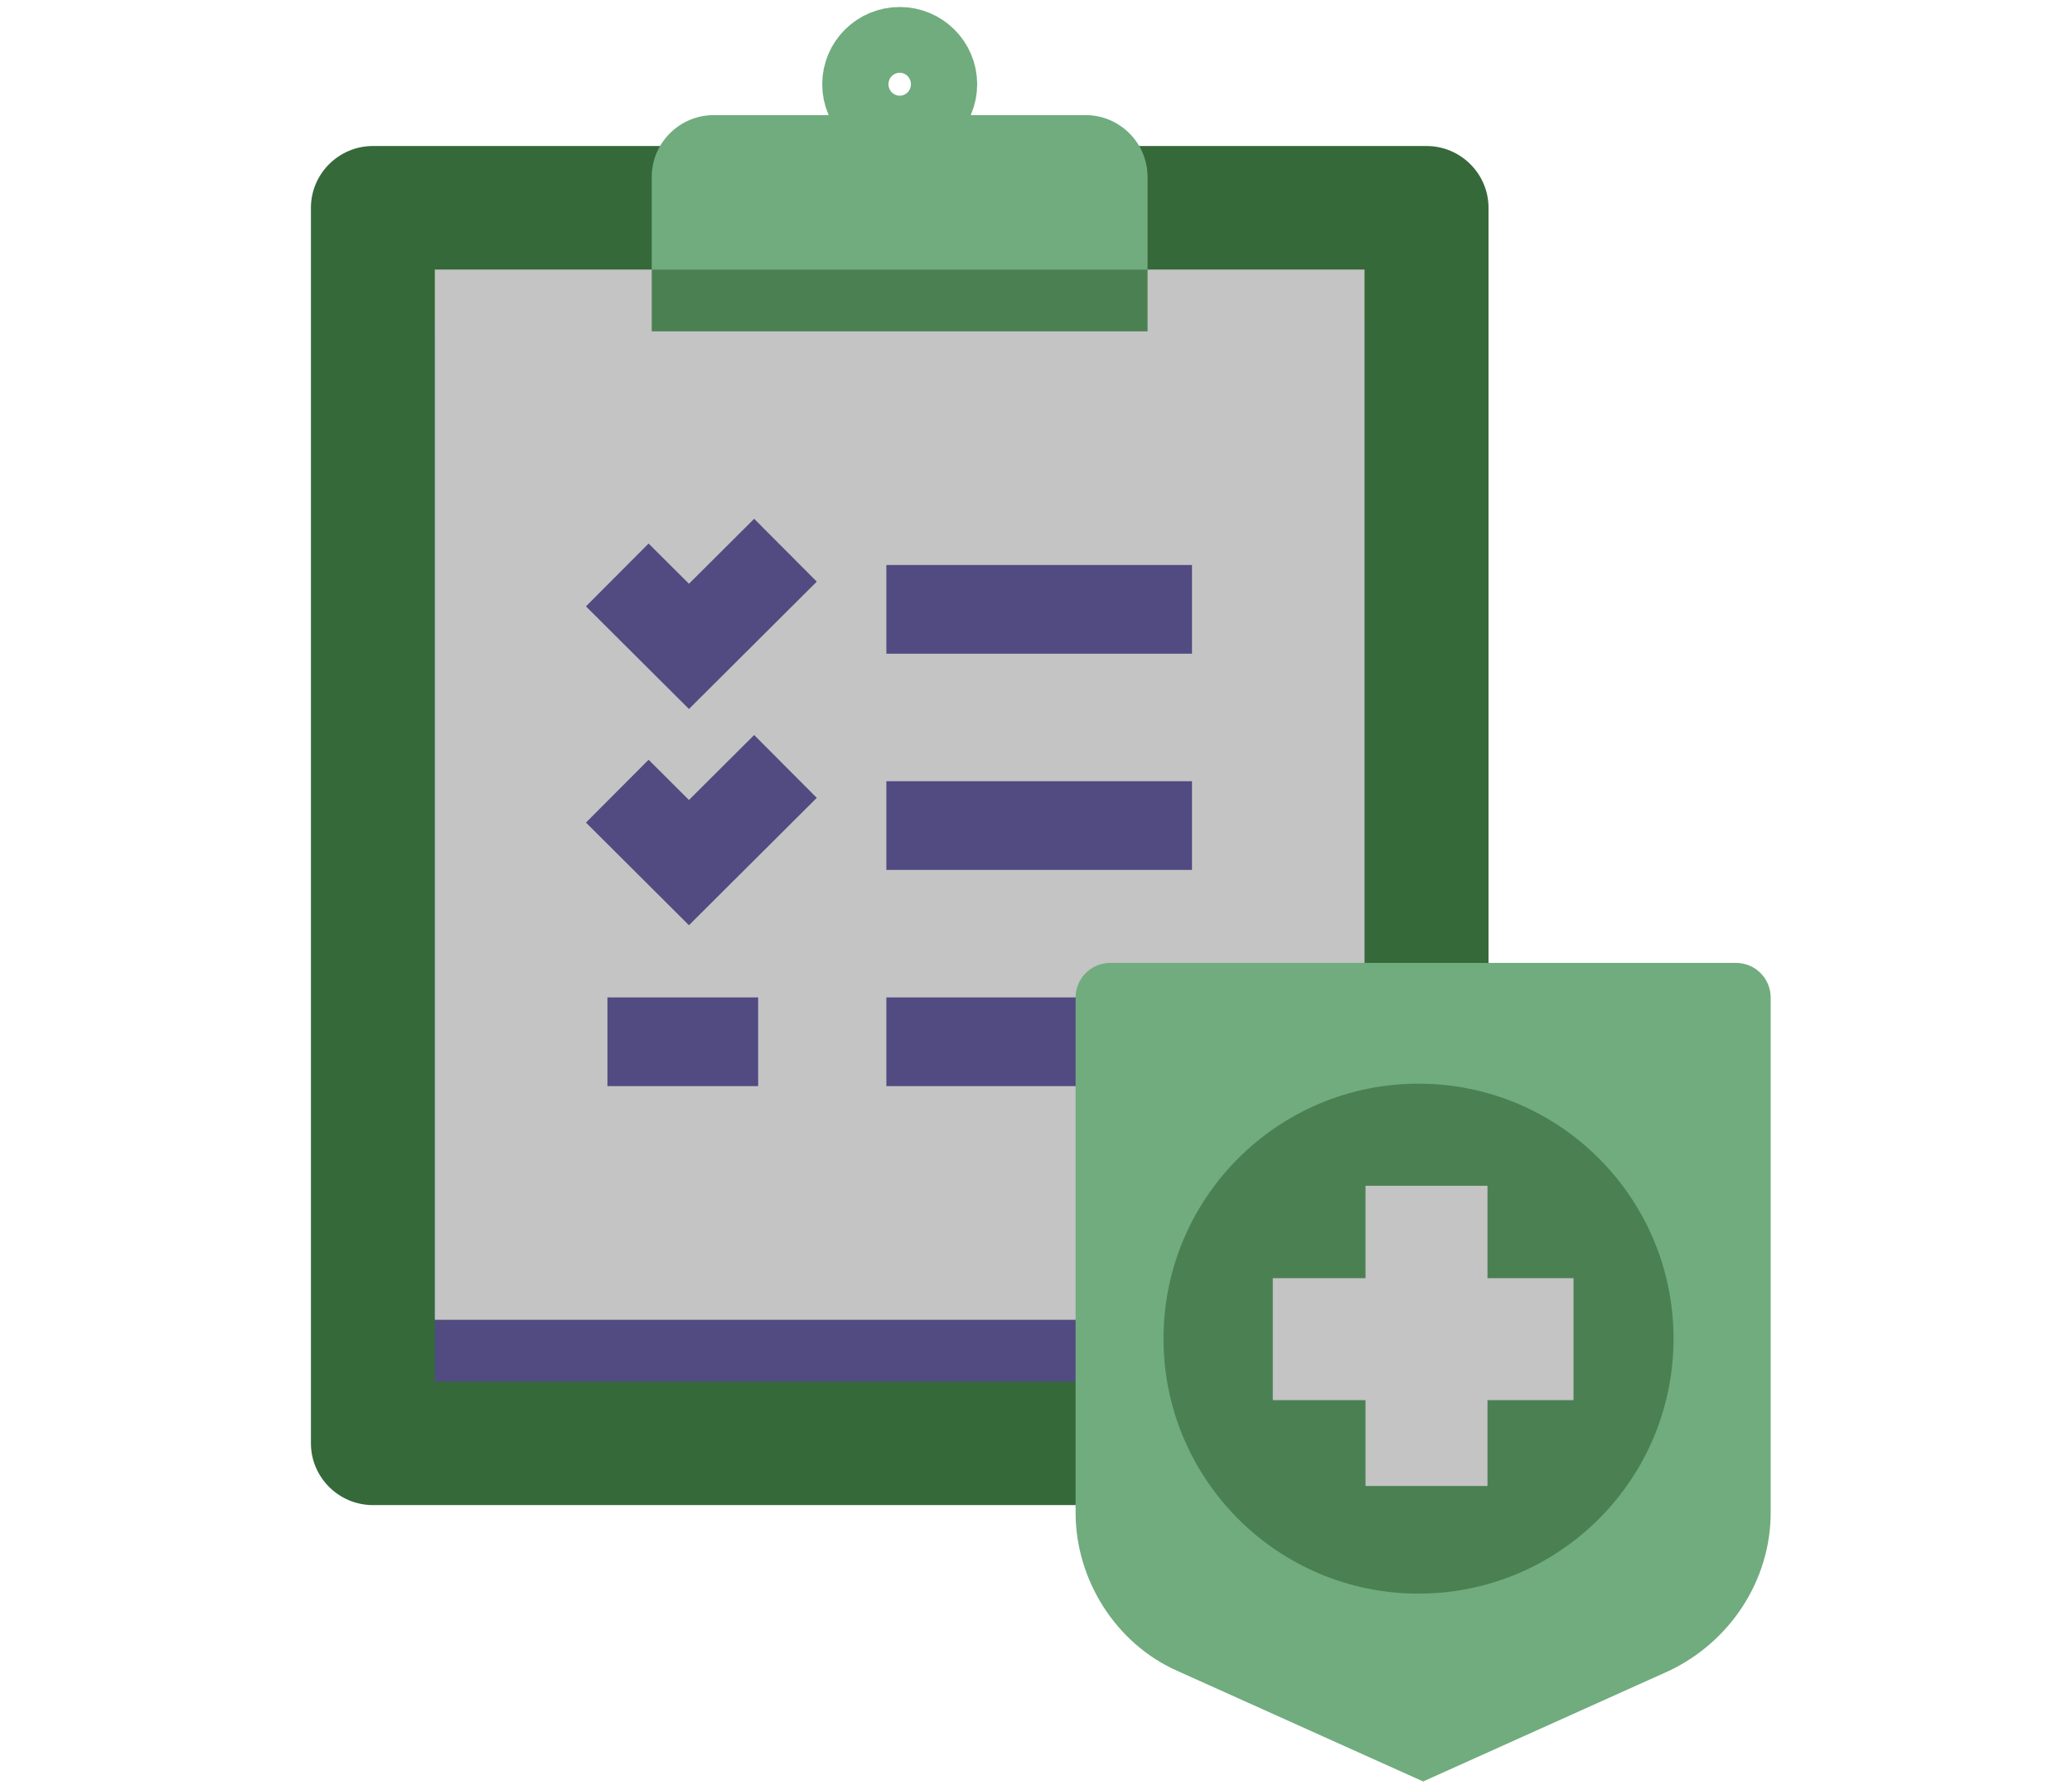
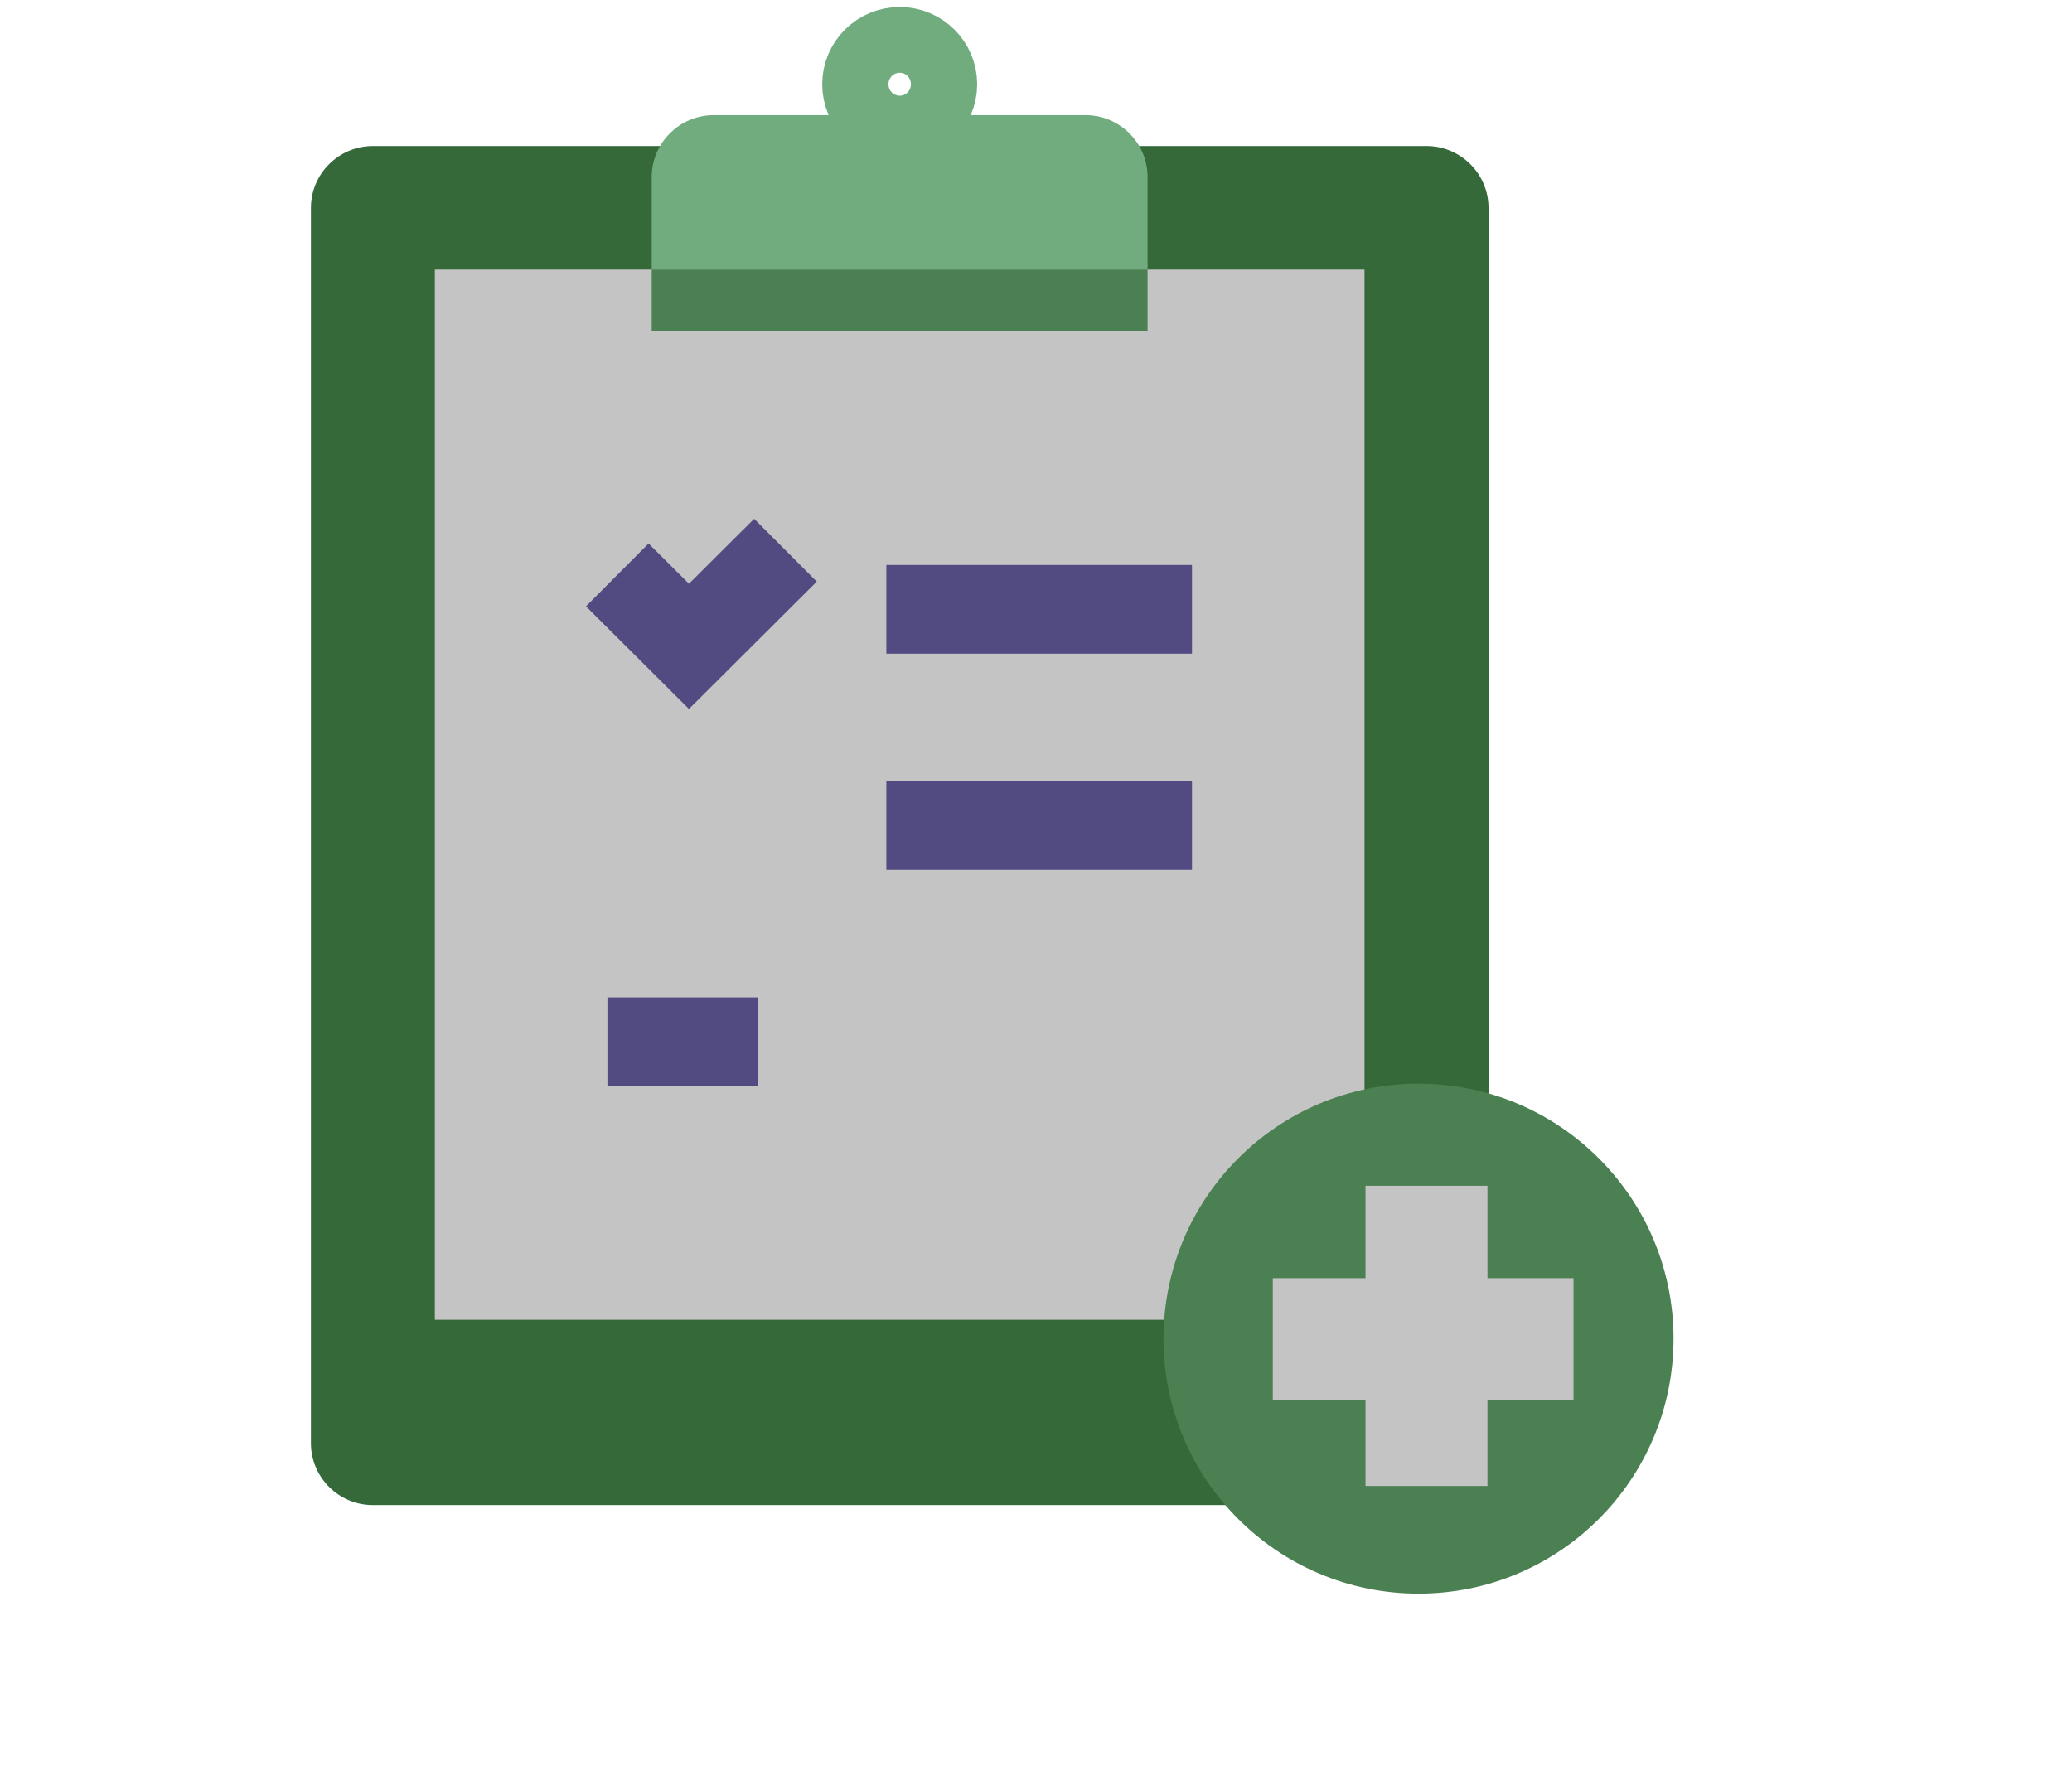
<svg xmlns="http://www.w3.org/2000/svg" width="65" height="56" viewBox="0 0 65 56" fill="none">
  <g clip-path="url(#clip0_5216_3921)">
    <path d="M44.752 4.581H11.698C10.629 4.581 9.754 5.453 9.754 6.519V45.284C9.754 46.35 10.629 47.222 11.698 47.222H44.752C45.821 47.222 46.696 46.35 46.696 45.284V6.519C46.696 5.453 45.821 4.581 44.752 4.581Z" fill="#35693A" />
    <path d="M28.224 1.611C28.802 1.611 29.263 2.077 29.263 2.643C29.263 3.208 28.802 3.674 28.224 3.674C27.646 3.674 27.185 3.208 27.185 2.643C27.185 2.077 27.646 1.611 28.224 1.611Z" stroke="#70AC7E" stroke-width="2.783" stroke-miterlimit="10" />
-     <path d="M42.806 10.396H13.641V43.346H42.806V10.396Z" fill="#514B81" />
    <path d="M42.806 8.457H13.641V41.408H42.806V8.457Z" fill="#C4C4C4" />
    <path d="M36 8.457H20.445V5.55C20.445 4.484 21.32 3.612 22.39 3.612H34.056C35.125 3.612 36 4.484 36 5.55V8.457Z" fill="#70AC7E" />
-     <path d="M29.197 32.685H36.002" stroke="#514B81" stroke-width="2.783" stroke-miterlimit="10" stroke-linecap="square" />
    <path d="M20.447 32.685H22.392" stroke="#514B81" stroke-width="2.783" stroke-miterlimit="10" stroke-linecap="square" />
    <path d="M29.197 19.118H36.002" stroke="#514B81" stroke-width="2.783" stroke-miterlimit="10" stroke-linecap="square" />
    <path d="M29.197 25.902H36.002" stroke="#514B81" stroke-width="2.783" stroke-miterlimit="10" stroke-linecap="square" />
    <path d="M20.35 19.021L21.613 20.28L23.655 18.245" stroke="#514B81" stroke-width="2.783" stroke-miterlimit="10" stroke-linecap="square" />
-     <path d="M20.35 25.805L21.613 27.064L23.655 25.029" stroke="#514B81" stroke-width="2.783" stroke-miterlimit="10" stroke-linecap="square" />
    <path d="M36 8.457H20.445V10.396H36V8.457Z" fill="#4B8152" />
-     <path d="M54.457 30.211H34.833C34.227 30.211 33.742 30.696 33.742 31.304V47.454C33.742 49.579 35.014 51.582 36.952 52.432L44.645 55.893L52.337 52.432C54.276 51.522 55.548 49.579 55.548 47.454V31.304C55.548 30.696 55.063 30.211 54.457 30.211Z" fill="#70AC7E" />
    <path d="M44.5 50C48.918 50 52.5 46.418 52.5 42C52.5 37.582 48.918 34 44.5 34C40.082 34 36.5 37.582 36.5 42C36.5 46.418 40.082 50 44.5 50Z" fill="#4B8152" />
    <path d="M41.842 42.016H47.449" stroke="#C4C4C4" stroke-width="3.826" stroke-miterlimit="10" stroke-linecap="square" />
    <path d="M44.75 44.709V39.117" stroke="#C4C4C4" stroke-width="3.826" stroke-miterlimit="10" stroke-linecap="square" />
  </g>
  <defs>
    <clipPath id="clip0_5216_3921">
      <rect width="64" height="55.786" fill="white" transform="translate(0.5 0.107)" />
    </clipPath>
  </defs>
</svg>